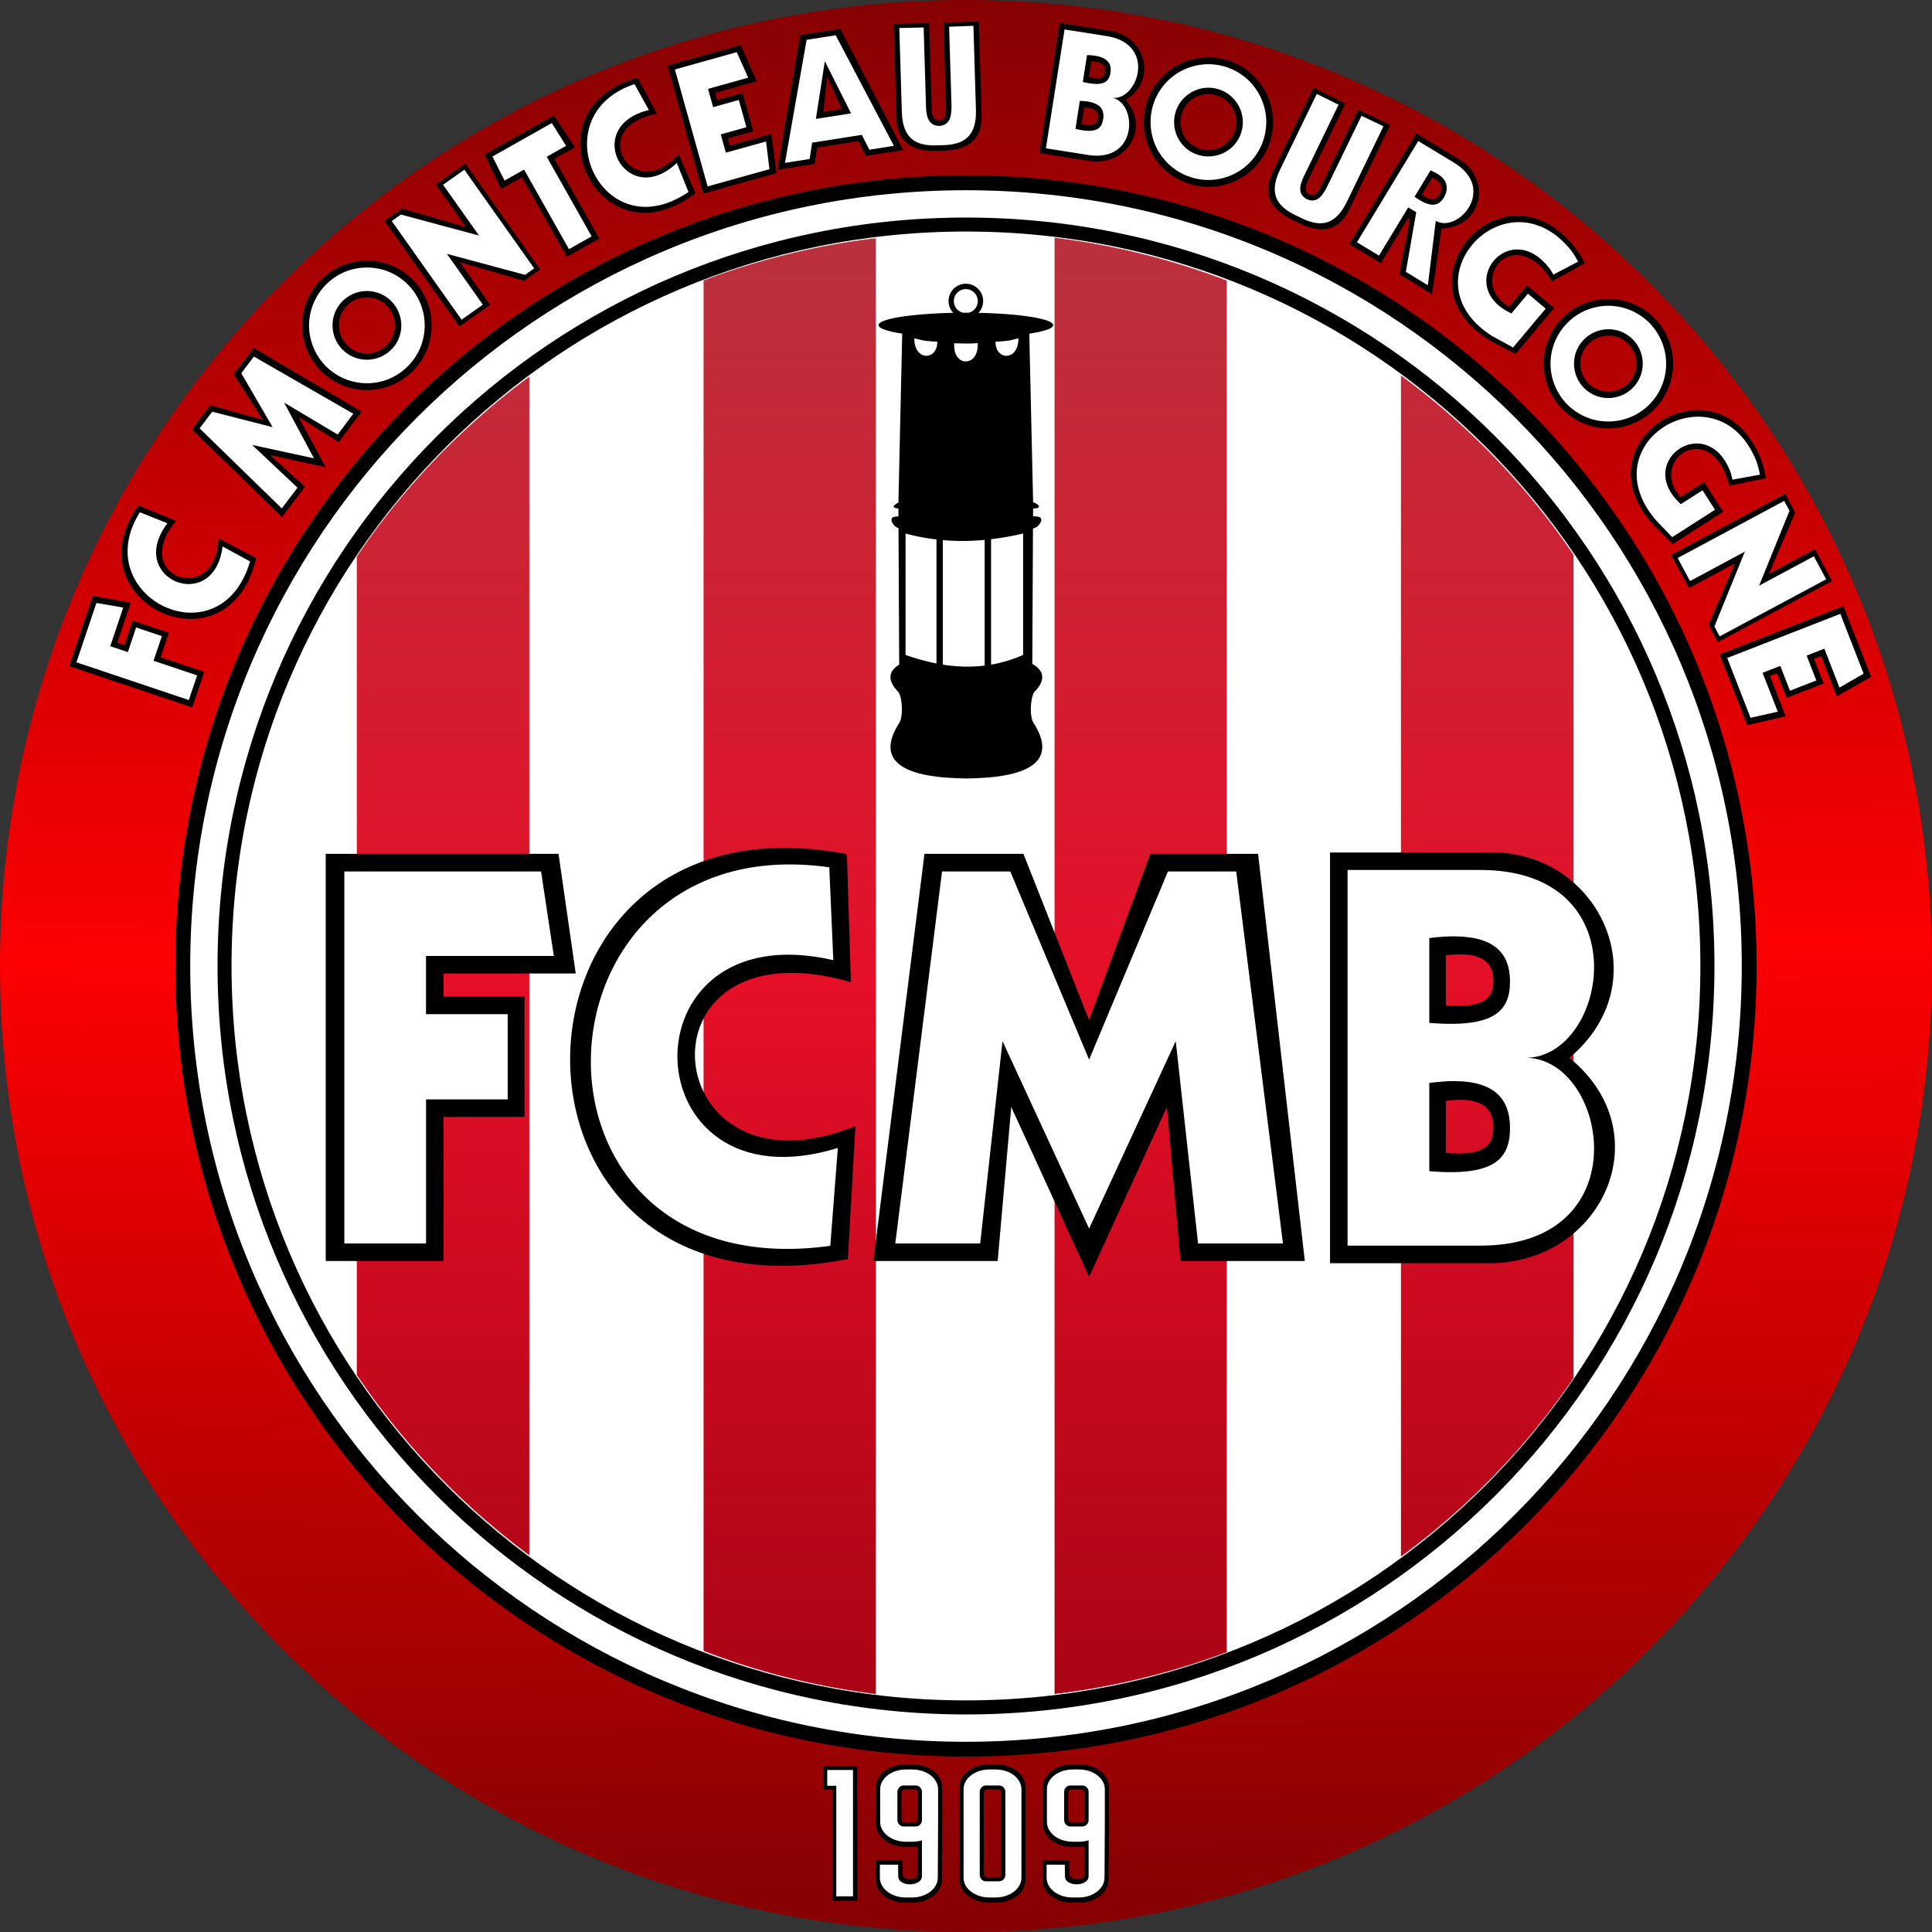
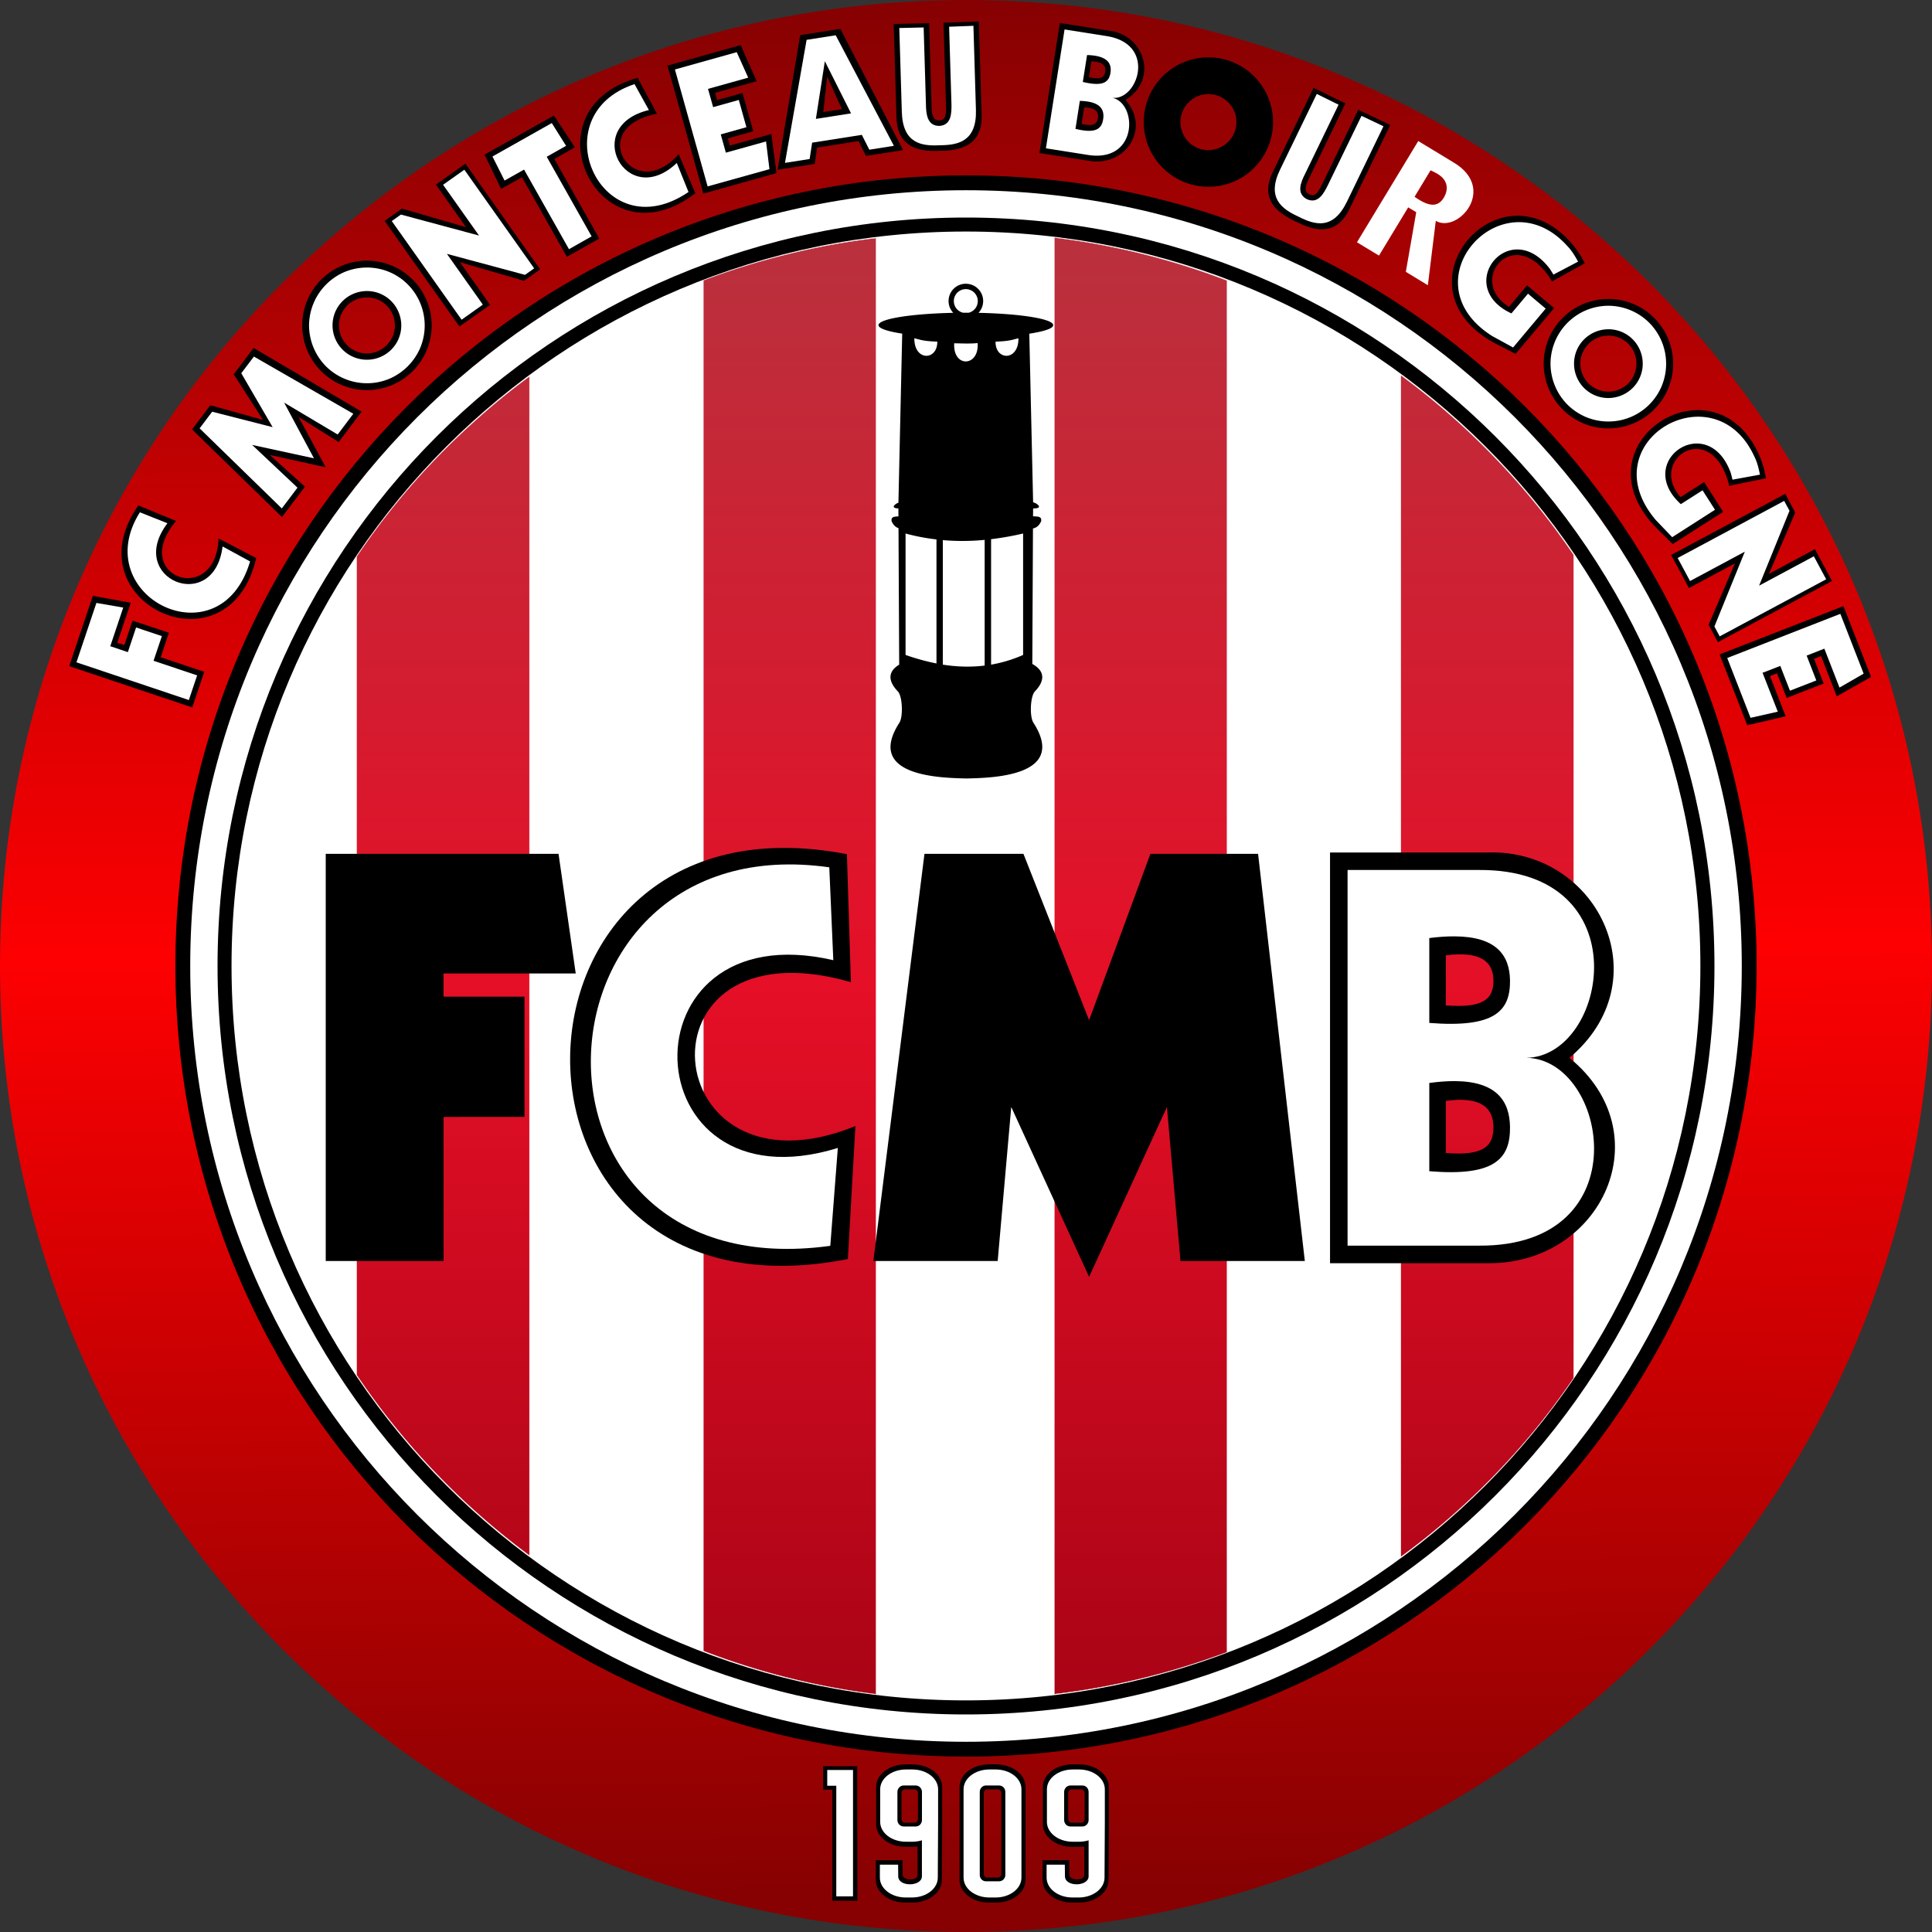
<svg xmlns="http://www.w3.org/2000/svg" width="500" height="500" fill="none">
  <rect width="100%" height="100%" fill="#333333" stroke="none" />
  <path fill="url(#a)" d="M250 500C111.74 500 0 388.25 0 250S111.75 0 250 0s250 111.75 250 250-111.75 250-250 250Z" />
  <path fill="#000" d="M249.99 454.6c-113.15 0-204.6-91.45-204.6-204.61 0-113.15 91.45-204.6 204.6-204.6 113.16 0 204.62 91.45 204.62 204.6 0 113.16-91.46 204.62-204.62 204.62Z" />
  <path fill="#fff" d="M249.99 450.77c-111.02 0-200.76-89.75-200.76-200.78 0-111.02 89.74-200.76 200.76-200.76 111.03 0 200.78 89.74 200.78 200.76 0 111.03-89.75 200.78-200.78 200.78Z" />
  <path fill="#000" d="M250 443.7c-107.12 0-193.7-86.58-193.7-193.7 0-107.12 86.58-193.7 193.7-193.7 107.12 0 193.7 86.58 193.7 193.7 0 107.12-86.58 193.7-193.7 193.7Z" />
  <path fill="#fff" d="M249.98 440.06c-105.1 0-190.06-84.96-190.06-190.08 0-105.1 84.97-190.06 190.06-190.06 105.12 0 190.08 84.97 190.08 190.06 0 105.12-84.96 190.08-190.08 190.08Z" />
  <path fill="url(#b)" stroke="#F2F2F2" stroke-linecap="round" stroke-linejoin="round" stroke-width=".08" d="M272.87 61.47v376.98a186.37 186.37 0 0 0 22.67-4.08 191.64 191.64 0 0 0 22.01-6.78v-355a188.56 188.56 0 0 0-44.69-11.11Zm-46.16.13a182.88 182.88 0 0 0-22.69 4.13c-3.72.9-7.42 1.93-11.09 3.07a173.2 173.2 0 0 0-10.9 3.75v354.72a188.37 188.37 0 0 0 33.27 9.42c3.8.71 7.59 1.3 11.41 1.77V61.6Zm135.84 35.5V402.9a188.83 188.83 0 0 0 24.32-21.21 183.9 183.9 0 0 0 10.73-12.07c3.4-4.17 6.62-8.49 9.65-12.94v-213.1a187.08 187.08 0 0 0-20.37-25.14 189.9 189.9 0 0 0-24.33-21.32Zm-225.53.31c-4.35 3.2-8.58 6.6-12.62 10.18a190.06 190.06 0 0 0-22.45 23.37c-3.4 4.2-6.6 8.55-9.64 13.05v211.84a189.56 189.56 0 0 0 20.36 25.27 190.13 190.13 0 0 0 24.35 21.45V97.41Z" />
  <path fill="#000" d="M249.97 73.44a4.47 4.47 0 0 1 3.27 7.52c10.95.24 19.32 1.56 19.32 3.2 0 .85-2.35 1.61-6.18 2.2l.99 43.64c.53.15 1.04.37 1.5.94.1.5-.36.62-1.5.65l-.02 2.03c1.63.05 2.22.14 2.11 1.24-.63 1.41-1.36 1.7-2.13 1.92l-.17 35.05c3.65 2.02 2.98 4.72.67 7.1-1.2 1.24-1.42 6.53-.38 8.11 8.98 13.97-10.96 14.28-17.36 14.43-6.4-.16-26.33-.46-17.33-14.43 1.01-1.58.8-6.87-.4-8.11-2.24-2.32-2.95-4.92.35-6.92l-.18-35.32c-.65-.24-1.27-.62-1.79-1.83-.13-1.02.41-1.16 1.78-1.22l-.02-2.05c-.92-.06-1.28-.2-1.19-.65.37-.46.78-.68 1.2-.84l.98-43.76c-3.8-.57-6.13-1.35-6.13-2.19 0-1.63 8.38-2.95 19.34-3.19a4.47 4.47 0 0 1 3.27-7.53Zm-3.12 4.47a3.1 3.1 0 0 0 2.37 3.02h1.49a3.1 3.1 0 1 0-3.86-3.02Zm-4.28 10.51c-3.94-.15-4.32-.52-5.94-.87-.05 5.97 6 5.8 5.94.87Zm15.08 0c-.08 4.93 5.99 5.1 5.92-.87-1.62.35-2 .72-5.92.87Zm-10.7.42c-.38 6.4 6.5 6.14 6.06-.05-2.03.2-4.16.08-6.06.05Zm-12.59 80.66c2.68.94 5.35 1.68 8 2.2v-32.1c-2.67-.3-5.33-.8-8-1.53v31.43Zm30.42-31.43a75.5 75.5 0 0 1-8.29 1.47v32.47a35.2 35.2 0 0 0 8.29-2.51v-31.43ZM244 139.78v32.23c3.64.57 7.26.68 10.83.24v-32.53c-3.6.35-7.22.38-10.83.06ZM213.06 463.17h2.35v28.74h6.48l-.05-34.82h-8.82l.04 6.08Z" />
  <path fill="#fff" d="M214.1 462.15h2.33v28.62h4.33v-32.7h-6.67v4.08Z" />
  <path fill="#000" d="M236.2 456.63c4.23 0 7.63 2.61 7.63 5.85v9.62l-.08 14.44c0 3.23-3.4 5.85-7.62 5.85h-1.85c-4.22 0-7.62-2.62-7.62-5.85v-5.13h6.91l.03 3.8c.02 1.48 3.86 1.7 3.86 0v-7.34c-.41.04-.83.1-1.25.1h-1.85c-4.22 0-7.62-2.63-7.62-5.87v-9.62c0-3.24 3.4-5.86 7.62-5.86h1.84Zm-2.9 7.46v6.63c0 .56.38 1 .87 1h2.51c.5 0 .88-.44.88-1v-6.63c0-.56-.39-1-.88-1h-2.5c-.5 0-.88.44-.88 1Z" />
  <path fill="#fff" d="M236.1 457.94c3.7 0 6.68 2.28 6.68 5.13v8.43l-.08 14.44c0 2.84-2.97 5.13-6.69 5.13h-1.61c-3.7 0-6.69-2.29-6.69-5.13v-3.36h4.72l.03 3.01c.03 2.83 6.13 2.69 6.13 0v-9.32c-.77.24-1.6.37-2.5.37h-1.62c-3.7 0-6.68-2.29-6.68-5.14v-8.44c0-2.84 2.99-5.12 6.68-5.12h1.62Zm-3.85 5.8v7.3c0 .9.73 1.65 1.62 1.65h3.11c.9 0 1.62-.75 1.62-1.65v-7.3c0-.91-.73-1.66-1.62-1.66h-3.1c-.9 0-1.63.75-1.63 1.67Z" />
  <path fill="#000" d="M279.35 456.63c4.23 0 7.62 2.61 7.62 5.85v9.62l-.08 14.44c0 3.23-3.4 5.85-7.62 5.85h-1.84c-4.22 0-7.62-2.62-7.62-5.85v-5.13h6.9l.04 3.8c0 1.48 3.86 1.7 3.86 0v-7.34c-.42.04-.83.1-1.26.1h-1.84c-4.22 0-7.62-2.63-7.62-5.87v-9.62c0-3.24 3.4-5.86 7.62-5.86h1.84Zm-2.9 7.46v6.63c0 .56.38 1 .87 1h2.51c.5 0 .87-.44.87-1v-6.63c0-.56-.38-1-.87-1h-2.5c-.5 0-.88.44-.88 1Z" />
  <path fill="#fff" d="M279.24 457.94c3.7 0 6.69 2.28 6.69 5.13v8.43l-.08 14.44c0 2.84-2.99 5.13-6.69 5.13h-1.62c-3.7 0-6.68-2.29-6.68-5.13v-3.36h4.71l.04 3.01c.03 2.83 6.12 2.69 6.12 0v-9.32c-.76.24-1.6.37-2.49.37h-1.62c-3.7 0-6.68-2.29-6.68-5.14v-8.44c0-2.84 2.98-5.12 6.68-5.12h1.62Zm-3.84 5.8v7.3c0 .9.71 1.65 1.62 1.65h3.11c.89 0 1.6-.75 1.6-1.65v-7.3c0-.91-.71-1.66-1.6-1.66h-3.11c-.9 0-1.62.75-1.62 1.67Z" />
  <path fill="#000" d="M265.41 486.54c0 3.23-3.4 5.85-7.62 5.85h-1.84c-4.22 0-7.62-2.62-7.62-5.85v-24.06c0-3.24 3.4-5.86 7.62-5.86h1.84c4.22 0 7.62 2.62 7.62 5.86v24.06Zm-9.94-23.45c-.47 0-.87.44-.87 1v20.83c0 .55.4 1 .87 1h2.8c.49 0 .87-.45.87-1v-20.83c0-.56-.38-1-.87-1h-2.8Z" />
  <path fill="#fff" d="M264.35 485.94c0 2.84-2.98 5.13-6.68 5.13h-1.62c-3.7 0-6.68-2.29-6.68-5.13v-22.88c0-2.84 2.98-5.12 6.68-5.12h1.62c3.7 0 6.68 2.28 6.68 5.13v22.87Zm-9.19-23.86c-.89 0-1.6.75-1.6 1.67v21.48c0 .92.71 1.65 1.6 1.65h3.4c.89 0 1.62-.73 1.62-1.65v-21.48c0-.92-.73-1.67-1.62-1.67h-3.4Z" />
  <path fill="#000" d="m239.25 220.98-13.23 105.37h32.18l3.51-39.86 20.15 43.96L302 286.49l3.51 39.86h32.18l-12.1-105.37h-27.87l-15.86 43.03-16.99-43.03h-25.62Z" />
-   <path fill="#fff" d="m243.8 225.54-12.1 96.27h21.97l5.78-52.36 22.41 48.5 22.42-48.5 5.78 52.36h21.97l-12.1-96.27h-17.67l-20.4 48.69-20.4-48.7H243.8Z" />
  <path fill="#000" d="m219.43 325.84 1.95-34.41c-51.75 20.97-58.48-53.73-1.17-37.25l-1.03-33.12c-94.57-18.27-96.53 123.83.25 104.78Z" />
  <path fill="#fff" d="m214.88 322.42 1.95-25.33c-53.79 16.59-56.5-61.36-1.17-48.6l-1.04-24.03c-79.87-11.3-84.74 109.62.26 97.96Z" />
  <path fill="#000" d="M386.35 220.6c27.66.18 43.31 33.45 19.81 53.17 24.06 19.57 8.44 53.42-21.13 53.15h-40.82v-106.3h38.7c.7.01 1.46.03 2.13 0 .44-.02.88-.02 1.31-.02Zm-12.17 26.64v12.95c9.89.78 12.36-1.76 12.32-6.47-.05-4.1-2.37-6.9-9.15-6.73-.97.01-2.02.1-3.17.25Zm0 37.67v13.48c9.89.81 12.36-1.82 12.32-6.75-.05-4.25-2.37-7.17-9.15-7-.97.04-2.02.12-3.17.27Z" />
  <path fill="#fff" d="M348.75 225.15h34.02c41.96-.25 33.3 48.26 12.27 48.61 21.02.37 29.69 48.87-12.27 48.61h-34.02v-97.22Zm21.15 17.62v21.96c16.78 1.33 20.98-2.97 20.89-10.97-.08-6.7-3.73-11.37-14.29-11.43-1.97-.02-4.16.12-6.6.44Zm0 37.5v22.84c16.78 1.38 20.98-3.1 20.89-11.43-.08-6.97-3.73-11.82-14.29-11.89-1.97-.01-4.16.15-6.6.48Z" />
  <path fill="#000" d="M84.29 220.98h60.26l4.45 30.96h-34.21v5.99h20.95v31.13H114.8v37.29h-30.5V220.98Z" />
-   <path fill="#fff" d="M89.13 225.54h50.9l3.3 21.86h-33.08v15.07h21.14v22.05h-21.13v37.29H89.11v-96.27Z" />
  <path fill="#000" d="m66.3 144.42-9.74-5.07c-.67 17.78-23.26 9.99-10.99-4.52l-9.76-4.02c-17.67 25.1 23.4 44.23 30.5 13.6Z" />
  <path fill="#fff" d="m64.72 145.3-7.12-3.88c-2.19 17.8-25.2 8.42-14.27-6l-7.13-2.84C22.5 154.33 57 171.54 64.72 145.29Z" />
  <path fill="#000" d="m17.91 172.4 6.12-18.2 9.8 1.79-3.47 10.33 1.81.62 2.13-6.33 9.41 3.14-2.13 6.34 11.28 3.78-3.1 9.22-31.85-10.69Z" />
  <path fill="#fff" d="m19.79 171.4 5.16-15.36 6.94 1.2-3.35 10 4.55 1.53 2.13-6.38 6.67 2.24-2.15 6.38 11.28 3.78-2.15 6.38-29.08-9.76Z" />
  <path fill="#000" d="m477.08 156.86-32.05 12.5 7.16 18.33 9.94-2.32-4.06-10.41 1.82-.7 2.5 6.37 9.57-3.74-2.5-6.38 1.83-.71 4.06 10.41 8.88-5.03-7.15-18.32Z" />
  <path fill="#fff" d="m476.28 158.86-29.27 11.43 6.03 15.48 7.05-1.59-3.94-10.06 4.59-1.78 2.5 6.41 6.82-2.65-2.5-6.43 4.58-1.8 3.92 10.07 6.25-3.6-6.03-15.48Z" />
  <path fill="#000" d="M287.63 8.04c8.75 1.43 12.05 12.75 3.63 17.81 6.64 7.4.02 17.34-9.33 15.78a9.7 9.7 0 0 0-.67-.1l-12.25-1.93 5.28-33.65 12.26 1.93c.22.03.46.08.67.1l.41.06Zm-5.18 7.83-.65 4.1c3.1.74 4.02.06 4.23-1.44.19-1.3-.4-2.3-2.56-2.58-.3-.05-.64-.07-1.02-.08Zm-1.87 11.92-.67 4.27c3.1.75 4 .03 4.24-1.52.2-1.35-.4-2.4-2.55-2.67-.3-.05-.64-.06-1.02-.08Z" />
  <path fill="#fff" d="m275.5 7.62 10.77 1.7c13.3 2 8.14 16.92 1.48 15.98 6.63 1.16 6.96 16.96-6.3 14.78l-10.77-1.7 4.83-30.76Zm5.83 6.63-1.1 6.96c5.25 1.25 6.8.1 7.17-2.45.3-2.13-.62-3.78-3.96-4.33a16.2 16.2 0 0 0-2.1-.18Zm-1.87 11.86-1.13 7.24c5.24 1.27 6.8.06 7.18-2.59.31-2.2-.59-3.92-3.94-4.47-.62-.1-1.32-.16-2.11-.18Z" />
  <path fill="#000" d="M312.73 14.84a16.76 16.76 0 0 1 6.42 32.23 16.75 16.75 0 1 1-6.42-32.23Zm0 9.51a7.22 7.22 0 0 0-6.68 4.48 7.16 7.16 0 0 0 0 5.54 7.19 7.19 0 0 0 9.46 3.92 7.36 7.36 0 0 0 3.92-3.92 7.24 7.24 0 0 0-6.7-10.02Z" />
-   <path fill="#fff" d="M312.73 16.62a15.05 15.05 0 0 1 10.6 4.38 15.15 15.15 0 0 1 4.38 10.59 15.07 15.07 0 0 1-4.38 10.59 15.09 15.09 0 0 1-10.6 4.4 15.05 15.05 0 0 1-13.83-9.26 15.07 15.07 0 0 1 0-11.46 15.14 15.14 0 0 1 3.24-4.86 15.05 15.05 0 0 1 10.59-4.38Zm0 6.08a8.95 8.95 0 0 0-8.2 5.5 8.94 8.94 0 0 0 0 6.8 8.77 8.77 0 0 0 4.8 4.81 8.95 8.95 0 0 0 6.81 0 8.78 8.78 0 0 0 5.5-8.22 8.96 8.96 0 0 0-5.5-8.21 8.98 8.98 0 0 0-3.41-.68Z" />
  <path fill="#000" d="M416.24 77.37a16.75 16.75 0 1 1 .03 33.5 16.75 16.75 0 0 1-.03-33.5Zm0 9.5a7.15 7.15 0 0 0-5.11 2.12 7.1 7.1 0 0 0-2.13 5.13 7.21 7.21 0 0 0 4.48 6.68 7.13 7.13 0 0 0 5.54 0 7.1 7.1 0 0 0 3.92-3.92 7.22 7.22 0 0 0-6.7-10.02Z" />
  <path fill="#fff" d="M416.24 79.13a15.06 15.06 0 0 1 10.58 4.4 15.07 15.07 0 0 1 3.25 16.32 14.94 14.94 0 0 1-8.1 8.1 15.06 15.06 0 0 1-11.47 0 15.14 15.14 0 0 1-4.85-3.24 15.14 15.14 0 0 1-4.38-10.6 15.07 15.07 0 0 1 9.24-13.83 15.2 15.2 0 0 1 5.73-1.15Zm0 6.08a8.95 8.95 0 0 0-8.21 5.5 8.96 8.96 0 0 0 0 6.8 8.83 8.83 0 0 0 8.2 5.5 8.98 8.98 0 0 0 6.3-2.6 8.86 8.86 0 0 0 2.61-6.3 8.98 8.98 0 0 0-2.6-6.3 8.86 8.86 0 0 0-6.3-2.6Z" />
-   <path fill="#000" d="m373.07 59.16-2.44 16.99-8.51-5.16 2.8-14.29c-.26-.14-.18-.06-.52-.2l-7.03 11.62-8.16-4.94 17.34-28.64 10.44 6.3c.18.13.38.26.57.35l.35.22c7.43 4.56 6.23 16.09-3.33 17.56l-1.5.2Zm-1.5-12.73c-.28-.14-.58-.3-.91-.44l-2.67 4.4c2.54 1.83 3.81 1.25 4.56-.04.66-1.11.87-2.86-.99-3.92Z" />
  <path fill="#fff" d="m363.83 70.35 2.69-15.43-2.08-1.25-7.56 12.48-5.7-3.45 15.86-26.2 9.16 5.55c11.35 6.78 1.11 18.43-4.62 15.11l-2.05 16.66-5.7-3.47Zm8.26-25.32c-.53-.31-1.14-.63-1.86-.95l-4.14 6.84c4.31 3.1 6.33 2.32 7.62.15 1.06-1.83 1.22-4.3-1.62-6.04Z" />
  <path fill="#000" d="m339.95 22.73-10.56 21.79c-3.59 7.38 1.69 10.85 6.02 12.84 4.24 2.17 10.24 4.17 13.81-3.22l10.57-21.79-8.27-3.95-9.1 18.77c-1.15 2.38-1.96 3.97-3.58 3.1-1.57-.8-.97-2.37.24-4.74l9.1-18.76-8.23-4.04Z" />
  <path fill="#fff" d="m340.78 24.31-9.47 19.53c-3.6 7.38.4 10.24 4.73 12.22 4.24 2.18 8.95 3.54 12.54-3.85l9.46-19.53-5.68-2.7-8.64 17.8c-1.16 2.38-2.62 5.06-5.5 3.77-2.77-1.46-1.63-4.28-.42-6.65l8.62-17.8-5.64-2.79Z" />
  <path fill="#000" d="M403.79 60.1c-18.55-15.37-42.25 14.76-17.18 28.59l5.62 2.9 9.97-11.86-7-5.87-4.67 5.54c-10.95-6.64 1.05-21.64 10.54-7.54.26.38.45.7.59.98l8.48-4.7a24.26 24.26 0 0 0-2.72-4.35 25.93 25.93 0 0 0-3.63-3.7Z" />
  <path fill="#fff" d="M403.26 61.39c-16.56-13.7-38.46 12.1-17.05 25.6l5.37 2.94 8.44-10.06-4.58-3.86-4.29 5.1c-15.11-7-.48-25.37 9.97-11.5.25.41.67 1.03.89 1.46l6.4-3.36c-.65-1.16-1.54-2.75-2.75-4a23.4 23.4 0 0 0-2.4-2.32Z" />
  <path fill="#000" d="M453.35 114.2c-13.1-20.2-44.74 1.45-24.96 22.15l4.5 4.46 13.06-8.35-4.92-7.7-6.1 3.9c-8.47-9.61 7.47-20.35 12.3-4.06.14.46.22.81.28 1.13l9.5-1.95a25.2 25.2 0 0 0-1.3-4.96 25.63 25.63 0 0 0-2.36-4.62Z" />
  <path fill="#fff" d="M452.46 115.27c-11.7-18.02-40.34.04-23.93 19.33l4.23 4.42 11.08-7.09-3.22-5.04-5.62 3.58c-12.34-11.19 7.12-24.36 12.95-8 .11.46.32 1.2.41 1.67l7.12-1.3c-.28-1.3-.64-3.08-1.43-4.64a22.3 22.3 0 0 0-1.6-2.93Z" />
  <path fill="#000" d="m474.12 150.36-4.42-8.24-11.9 6.39 6.8-15.86-2.58-4.84-29.53 15.82 4.6 8.56 11.9-6.38-6.81 15.87 2.4 4.51 29.54-15.83Z" />
  <path fill="#fff" d="m472.61 149.92-3.19-5.95-14.17 7.6 7.87-19.38-1.38-2.56-27.56 14.78 3.2 5.96 14.18-7.6-7.87 19.36 1.36 2.56 27.56-14.77Z" />
  <path fill="#000" d="m179.96 50.01-4.32-10.1c-11.8 13.34-24.32-7.03-5.62-10.46l-4.99-9.3c-29.59 8.19-10 49.04 14.93 29.86Z" />
  <path fill="#fff" d="m178.19 49.7-3.04-7.52c-13 12.37-24.83-9.5-7.22-13.7l-3.72-6.71c-24.4 8.1-8.63 43.3 13.97 27.92Z" />
  <path fill="#000" d="m172.75 16.98 9.27 33.12 18.94-5.3-1.33-10.12-10.75 3-.52-1.87 6.58-1.84-2.77-9.9-6.6 1.83-.52-1.87 10.77-3.02-4.13-9.33-18.94 5.3Z" />
  <path fill="#fff" d="m174.67 17.98 8.46 30.26 16-4.46-.88-7.17-10.4 2.9-1.32-4.73 6.64-1.86-1.97-7.05-6.64 1.86-1.33-4.73 10.4-2.9-2.96-6.6-16 4.48Z" />
  <path fill="#000" d="M94.95 67.46a16.75 16.75 0 1 1 .03 33.5 16.75 16.75 0 0 1-.03-33.5Zm0 9.51a7.14 7.14 0 0 0-5.11 2.11 7.27 7.27 0 0 0 0 10.26 7.19 7.19 0 0 0 7.89 1.57 7.36 7.36 0 0 0 3.92-3.92 7.3 7.3 0 0 0 0-5.56 7.36 7.36 0 0 0-3.92-3.92 7.22 7.22 0 0 0-2.78-.54Z" />
  <path fill="#fff" d="M94.95 69.24a14.85 14.85 0 0 1 10.59 4.38 15.07 15.07 0 0 1 3.25 16.32 15.2 15.2 0 0 1-8.11 8.12 15.05 15.05 0 0 1-16.32-3.26 15.15 15.15 0 0 1-4.38-10.59 15.15 15.15 0 0 1 9.24-13.84 15.17 15.17 0 0 1 5.73-1.13Zm0 6.08a8.94 8.94 0 0 0-6.29 2.6 8.85 8.85 0 0 0-2.6 6.3 8.9 8.9 0 0 0 8.89 8.88 8.95 8.95 0 0 0 6.3-2.6 8.86 8.86 0 0 0 1.92-9.68 8.86 8.86 0 0 0-8.22-5.5Z" />
  <path fill="#000" d="m49.7 111.14 23.28 22.67 5.94-7.86-9.08-8.2 14.45 3.18-7.02-13.03 10.38 6.5 5.94-7.87-27.96-16.48-5.14 6.82 7.57 11.8-13.63-3.79-4.73 6.26Z" />
  <path fill="#fff" d="m51.66 110.86 21.27 20.72 4.06-5.37-11.73-11.06 15.99 3.46-7.72-14.41 13.86 8.25 4.05-5.37-25.73-14.8-3.27 4.31 8.12 13.96-15.65-4-3.25 4.31Z" />
  <path fill="#000" d="m125.41 40.02 4.28 8.87 5.4-3.03 11.61 20.6 8.39-4.72-11.63-20.61 5.32-3-5.43-8.24-17.94 10.13Z" />
  <path fill="#fff" d="m127.45 40.5 3.13 6.23 5.05-2.84 11.62 20.6 5.86-3.32-11.62-20.6 5.01-2.83-3.7-5.89-15.35 8.65Z" />
  <path fill="#000" d="m231.29 6.21.71 24.2c.24 8.2 6.53 8.86 11.3 8.6 4.75-.03 11-1.05 10.74-9.25l-.72-24.2-9.14.32.62 20.84c.08 2.66.1 4.43-1.75 4.43-1.76 0-1.95-1.66-1.98-4.31l-.62-20.85-9.16.22Z" />
  <path fill="#fff" d="m232.74 7.25.65 21.69c.24 8.22 5.1 8.9 9.85 8.65 4.76-.03 9.58-1 9.33-9.22l-.65-21.69-6.29.24.6 19.78c.07 2.63 0 5.7-3.14 5.89-3.14-.02-3.43-3.05-3.46-5.7l-.59-19.78-6.3.14Z" />
  <path fill="#000" d="m120.45 42.37-7.64 5.4 7.81 11.03-16.59-4.81-4.5 3.17L118.9 84.5l7.94-5.6-7.81-11.04 16.59 4.81 4.17-2.95-19.33-27.35Z" />
  <path fill="#fff" d="m120.17 43.92-5.5 3.9 9.3 13.14-20.21-5.43-2.37 1.68 18.07 25.53 5.5-3.9-9.3-13.14 20.21 5.43 2.37-1.68-18.07-25.53Z" />
  <path fill="#000" d="m217.48 7.48 16.24 31.36-9.6 1.5-1.94-3.84-10.7 1.69-.65 4.24-9.6 1.5 5.86-34.83 10.4-1.62ZM213.07 29l4.81-.75-3.8-8.45-1.01 9.2Z" />
  <path fill="#fff" d="m216.28 9.13 15.06 28.61-6.36 1-1.94-3.84-12.86 2.02-.65 4.23-6.38 1 5.6-31.84 7.53-1.18Zm-5.13 21.64 9.1-1.43-6.78-13.5-2.32 14.93Z" />
  <defs>
    <linearGradient id="a" x1="246.77" x2="251.18" y1="1.37" y2="490.86" gradientUnits="userSpaceOnUse">
      <stop stop-color="#870102" />
      <stop offset=".5" stop-color="#FD0002" />
      <stop offset="1" stop-color="#870102" />
    </linearGradient>
    <linearGradient id="b" x1="249.71" x2="249.71" y1="437.94" y2="64.58" gradientUnits="userSpaceOnUse">
      <stop stop-color="#AA0415" />
      <stop offset=".49" stop-color="#E50F27" />
      <stop offset="1" stop-color="#BA303D" />
    </linearGradient>
  </defs>
</svg>